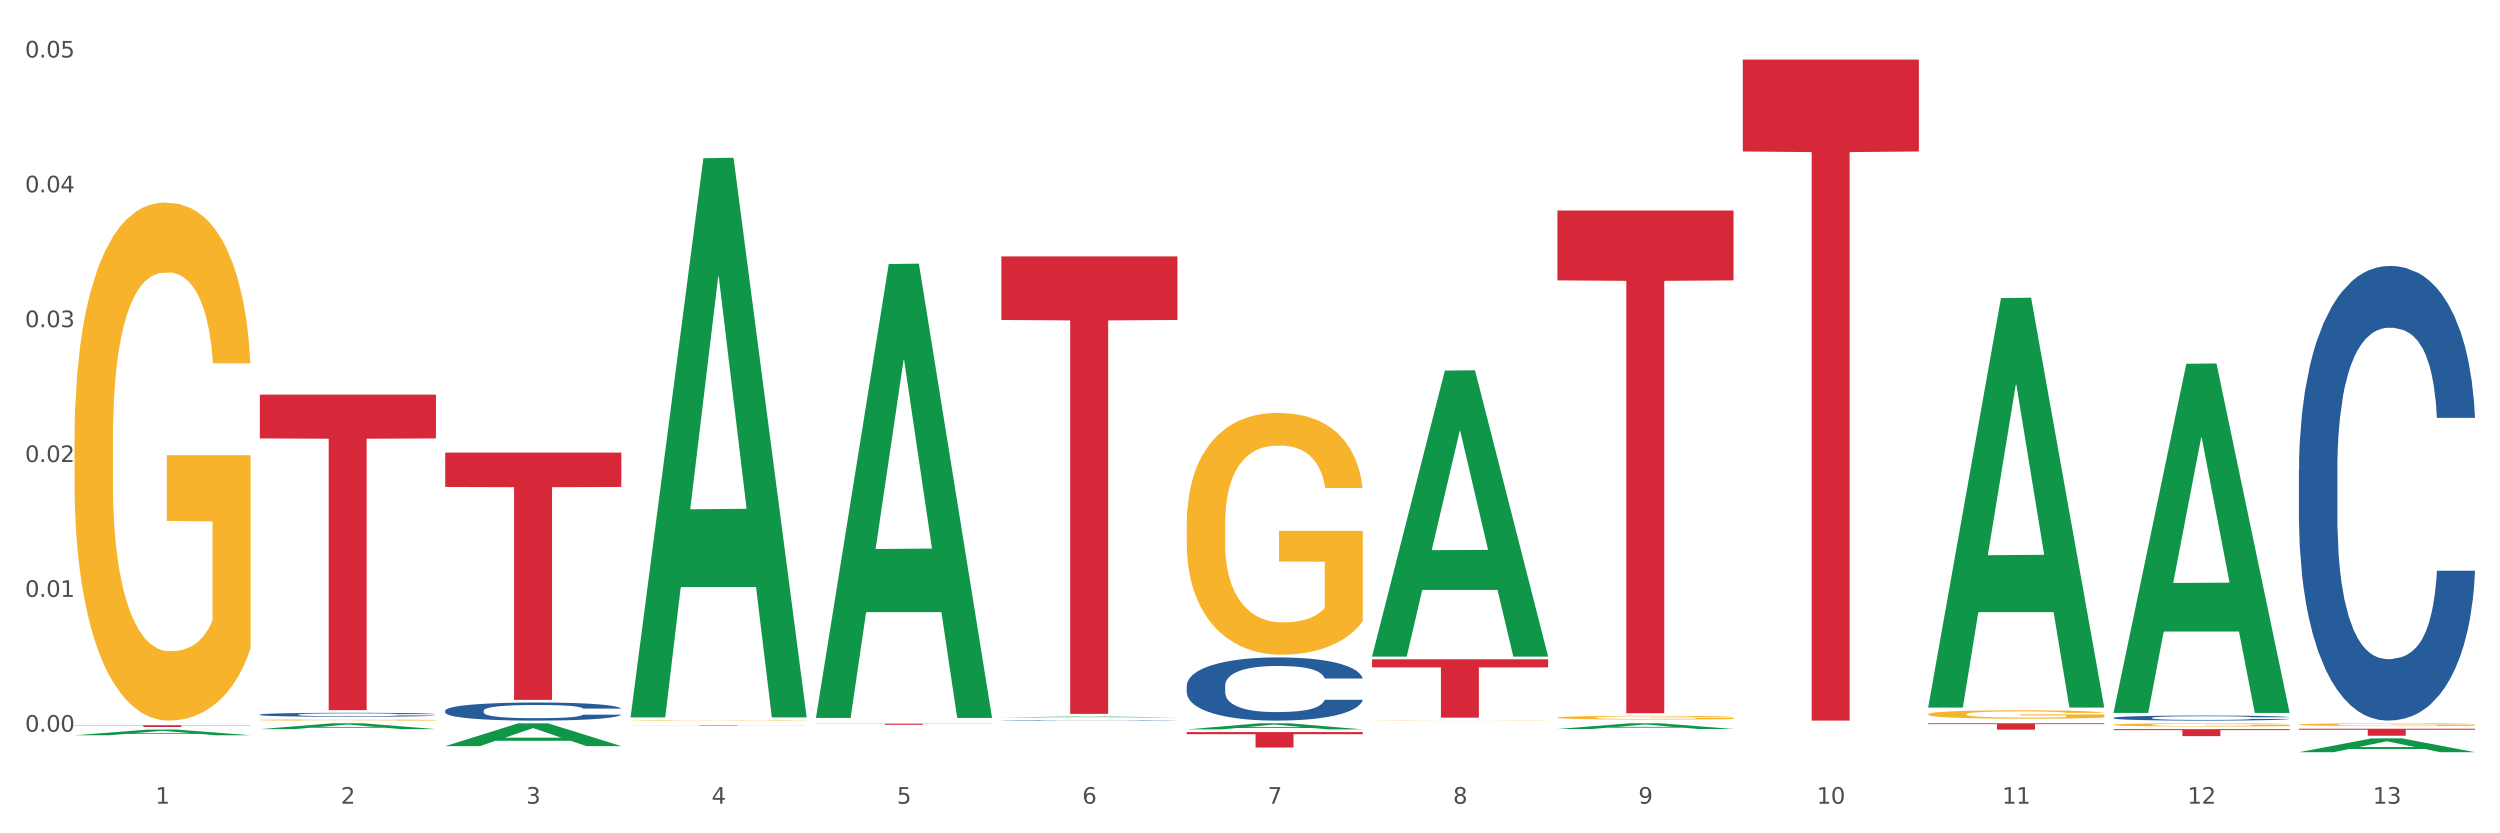
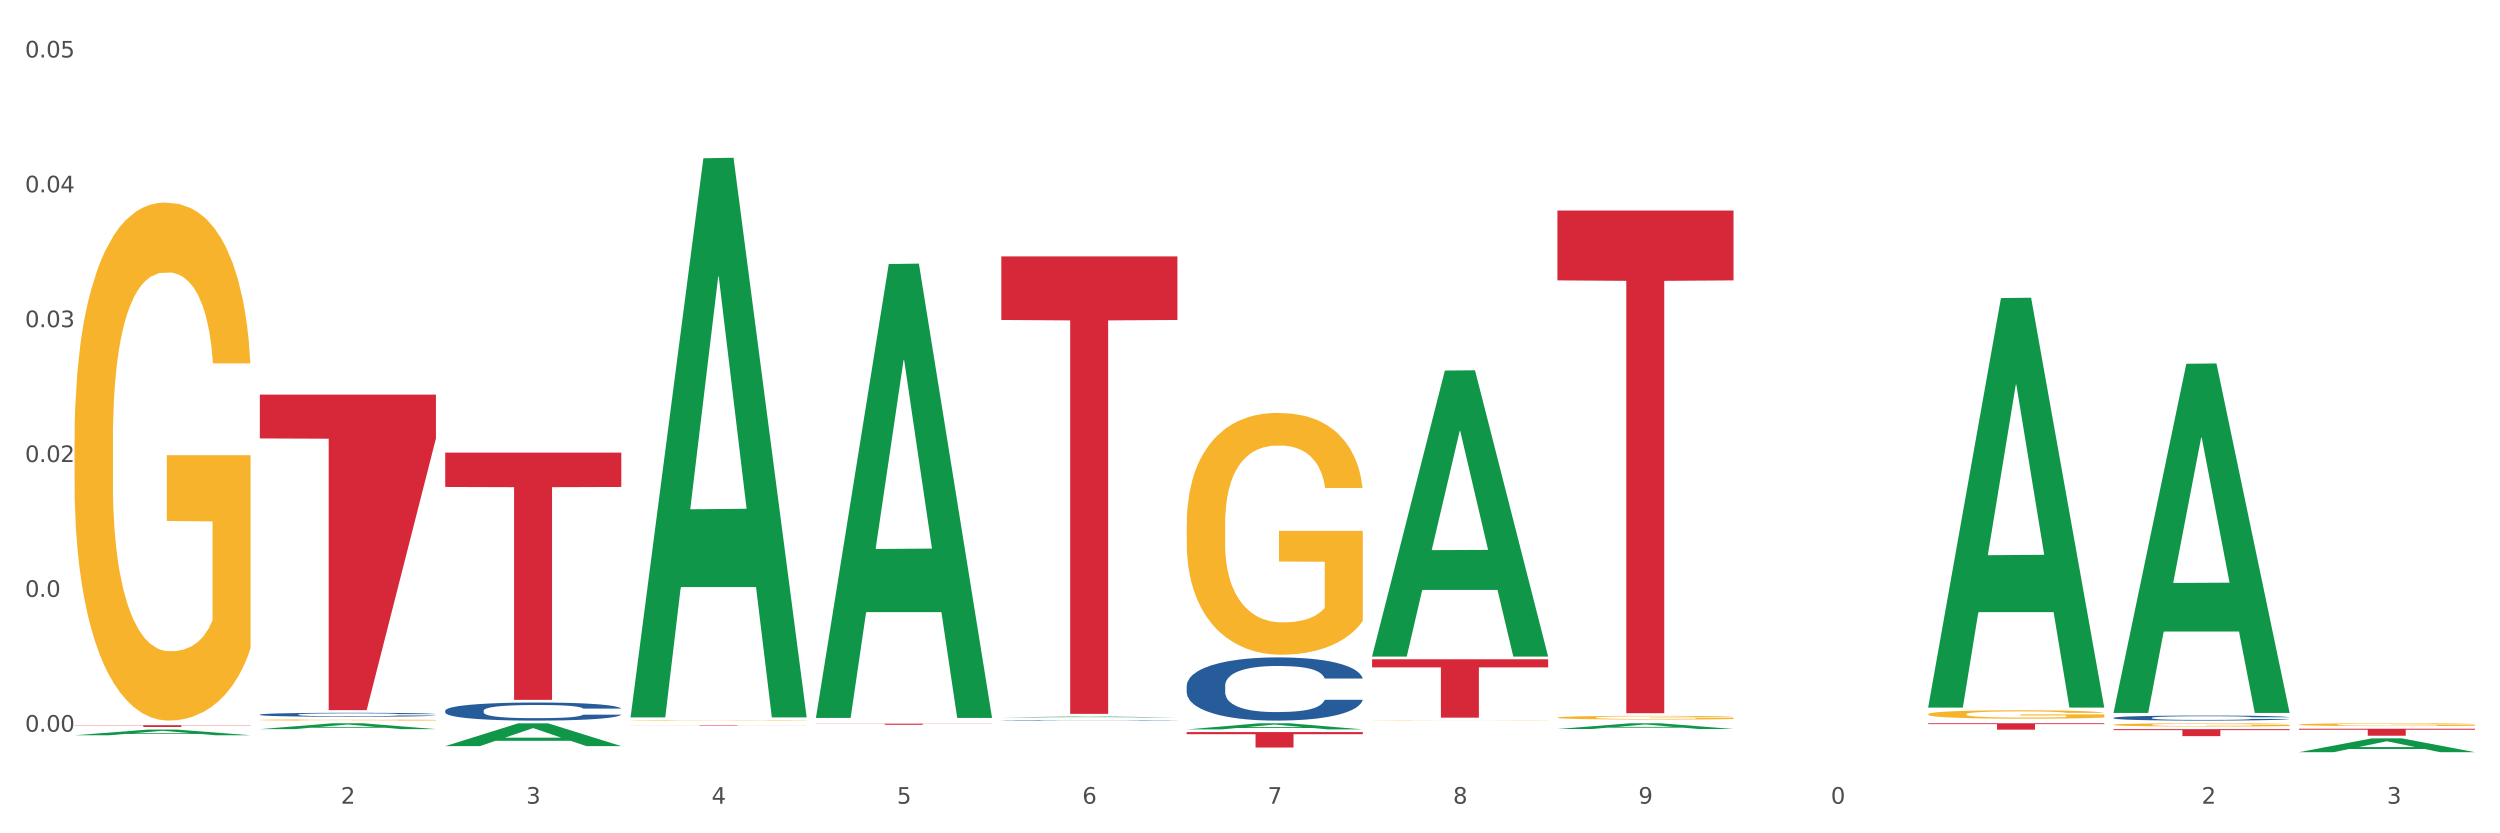
<svg xmlns="http://www.w3.org/2000/svg" xmlns:xlink="http://www.w3.org/1999/xlink" width="1080pt" height="360pt" viewBox="0 0 1080 360" version="1.1">
  <rect x="0" y="0" width="1080" height="360" fill="#333333" stroke="none" />
  <defs>
    <style type="text/css">*{stroke-linejoin: round; stroke-linecap: butt}</style>
  </defs>
  <g id="figure_1">
    <g id="patch_1">
      <path d="M 0 360  L 1080 360  L 1080 0  L 0 0  z " style="fill: #ffffff; stroke: #ffffff; stroke-linejoin: miter" />
    </g>
    <g id="axes_1">
      <g id="matplotlib.axis_1">
        <g id="xtick_1">
          <g id="text_1">
            <g style="fill: #4d4d4d" transform="translate(67.159 347.204) scale(0.096 -0.096)">
              <defs>
-                 <path id="DejaVuSans-31" d="M 794 531  L 1825 531  L 1825 4091  L 703 3866  L 703 4441  L 1819 4666  L 2450 4666  L 2450 531  L 3481 531  L 3481 0  L 794 0  L 794 531  z " transform="scale(0.016)" />
-               </defs>
+                 </defs>
              <use xlink:href="#DejaVuSans-31" />
            </g>
          </g>
        </g>
        <g id="xtick_2">
          <g id="text_2">
            <g style="fill: #4d4d4d" transform="translate(147.238 347.204) scale(0.096 -0.096)">
              <defs>
                <path id="DejaVuSans-32" d="M 1228 531  L 3431 531  L 3431 0  L 469 0  L 469 531  Q 828 903 1448 1529  Q 2069 2156 2228 2338  Q 2531 2678 2651 2914  Q 2772 3150 2772 3378  Q 2772 3750 2511 3984  Q 2250 4219 1831 4219  Q 1534 4219 1204 4116  Q 875 4013 500 3803  L 500 4441  Q 881 4594 1212 4672  Q 1544 4750 1819 4750  Q 2544 4750 2975 4387  Q 3406 4025 3406 3419  Q 3406 3131 3298 2873  Q 3191 2616 2906 2266  Q 2828 2175 2409 1742  Q 1991 1309 1228 531  z " transform="scale(0.016)" />
              </defs>
              <use xlink:href="#DejaVuSans-32" />
            </g>
          </g>
        </g>
        <g id="xtick_3">
          <g id="text_3">
            <g style="fill: #4d4d4d" transform="translate(227.317 347.204) scale(0.096 -0.096)">
              <defs>
                <path id="DejaVuSans-33" d="M 2597 2516  Q 3050 2419 3304 2112  Q 3559 1806 3559 1356  Q 3559 666 3084 287  Q 2609 -91 1734 -91  Q 1441 -91 1130 -33  Q 819 25 488 141  L 488 750  Q 750 597 1062 519  Q 1375 441 1716 441  Q 2309 441 2620 675  Q 2931 909 2931 1356  Q 2931 1769 2642 2001  Q 2353 2234 1838 2234  L 1294 2234  L 1294 2753  L 1863 2753  Q 2328 2753 2575 2939  Q 2822 3125 2822 3475  Q 2822 3834 2567 4026  Q 2313 4219 1838 4219  Q 1578 4219 1281 4162  Q 984 4106 628 3988  L 628 4550  Q 988 4650 1302 4700  Q 1616 4750 1894 4750  Q 2613 4750 3031 4423  Q 3450 4097 3450 3541  Q 3450 3153 3228 2886  Q 3006 2619 2597 2516  z " transform="scale(0.016)" />
              </defs>
              <use xlink:href="#DejaVuSans-33" />
            </g>
          </g>
        </g>
        <g id="xtick_4">
          <g id="text_4">
            <g style="fill: #4d4d4d" transform="translate(307.396 347.204) scale(0.096 -0.096)">
              <defs>
                <path id="DejaVuSans-34" d="M 2419 4116  L 825 1625  L 2419 1625  L 2419 4116  z M 2253 4666  L 3047 4666  L 3047 1625  L 3713 1625  L 3713 1100  L 3047 1100  L 3047 0  L 2419 0  L 2419 1100  L 313 1100  L 313 1709  L 2253 4666  z " transform="scale(0.016)" />
              </defs>
              <use xlink:href="#DejaVuSans-34" />
            </g>
          </g>
        </g>
        <g id="xtick_5">
          <g id="text_5">
            <g style="fill: #4d4d4d" transform="translate(387.475 347.204) scale(0.096 -0.096)">
              <defs>
                <path id="DejaVuSans-35" d="M 691 4666  L 3169 4666  L 3169 4134  L 1269 4134  L 1269 2991  Q 1406 3038 1543 3061  Q 1681 3084 1819 3084  Q 2600 3084 3056 2656  Q 3513 2228 3513 1497  Q 3513 744 3044 326  Q 2575 -91 1722 -91  Q 1428 -91 1123 -41  Q 819 9 494 109  L 494 744  Q 775 591 1075 516  Q 1375 441 1709 441  Q 2250 441 2565 725  Q 2881 1009 2881 1497  Q 2881 1984 2565 2268  Q 2250 2553 1709 2553  Q 1456 2553 1204 2497  Q 953 2441 691 2322  L 691 4666  z " transform="scale(0.016)" />
              </defs>
              <use xlink:href="#DejaVuSans-35" />
            </g>
          </g>
        </g>
        <g id="xtick_6">
          <g id="text_6">
            <g style="fill: #4d4d4d" transform="translate(467.554 347.204) scale(0.096 -0.096)">
              <defs>
                <path id="DejaVuSans-36" d="M 2113 2584  Q 1688 2584 1439 2293  Q 1191 2003 1191 1497  Q 1191 994 1439 701  Q 1688 409 2113 409  Q 2538 409 2786 701  Q 3034 994 3034 1497  Q 3034 2003 2786 2293  Q 2538 2584 2113 2584  z M 3366 4563  L 3366 3988  Q 3128 4100 2886 4159  Q 2644 4219 2406 4219  Q 1781 4219 1451 3797  Q 1122 3375 1075 2522  Q 1259 2794 1537 2939  Q 1816 3084 2150 3084  Q 2853 3084 3261 2657  Q 3669 2231 3669 1497  Q 3669 778 3244 343  Q 2819 -91 2113 -91  Q 1303 -91 875 529  Q 447 1150 447 2328  Q 447 3434 972 4092  Q 1497 4750 2381 4750  Q 2619 4750 2861 4703  Q 3103 4656 3366 4563  z " transform="scale(0.016)" />
              </defs>
              <use xlink:href="#DejaVuSans-36" />
            </g>
          </g>
        </g>
        <g id="xtick_7">
          <g id="text_7">
            <g style="fill: #4d4d4d" transform="translate(547.634 347.204) scale(0.096 -0.096)">
              <defs>
                <path id="DejaVuSans-37" d="M 525 4666  L 3525 4666  L 3525 4397  L 1831 0  L 1172 0  L 2766 4134  L 525 4134  L 525 4666  z " transform="scale(0.016)" />
              </defs>
              <use xlink:href="#DejaVuSans-37" />
            </g>
          </g>
        </g>
        <g id="xtick_8">
          <g id="text_8">
            <g style="fill: #4d4d4d" transform="translate(627.713 347.204) scale(0.096 -0.096)">
              <defs>
                <path id="DejaVuSans-38" d="M 2034 2216  Q 1584 2216 1326 1975  Q 1069 1734 1069 1313  Q 1069 891 1326 650  Q 1584 409 2034 409  Q 2484 409 2743 651  Q 3003 894 3003 1313  Q 3003 1734 2745 1975  Q 2488 2216 2034 2216  z M 1403 2484  Q 997 2584 770 2862  Q 544 3141 544 3541  Q 544 4100 942 4425  Q 1341 4750 2034 4750  Q 2731 4750 3128 4425  Q 3525 4100 3525 3541  Q 3525 3141 3298 2862  Q 3072 2584 2669 2484  Q 3125 2378 3379 2068  Q 3634 1759 3634 1313  Q 3634 634 3220 271  Q 2806 -91 2034 -91  Q 1263 -91 848 271  Q 434 634 434 1313  Q 434 1759 690 2068  Q 947 2378 1403 2484  z M 1172 3481  Q 1172 3119 1398 2916  Q 1625 2713 2034 2713  Q 2441 2713 2670 2916  Q 2900 3119 2900 3481  Q 2900 3844 2670 4047  Q 2441 4250 2034 4250  Q 1625 4250 1398 4047  Q 1172 3844 1172 3481  z " transform="scale(0.016)" />
              </defs>
              <use xlink:href="#DejaVuSans-38" />
            </g>
          </g>
        </g>
        <g id="xtick_9">
          <g id="text_9">
            <g style="fill: #4d4d4d" transform="translate(707.792 347.204) scale(0.096 -0.096)">
              <defs>
                <path id="DejaVuSans-39" d="M 703 97  L 703 672  Q 941 559 1184 500  Q 1428 441 1663 441  Q 2288 441 2617 861  Q 2947 1281 2994 2138  Q 2813 1869 2534 1725  Q 2256 1581 1919 1581  Q 1219 1581 811 2004  Q 403 2428 403 3163  Q 403 3881 828 4315  Q 1253 4750 1959 4750  Q 2769 4750 3195 4129  Q 3622 3509 3622 2328  Q 3622 1225 3098 567  Q 2575 -91 1691 -91  Q 1453 -91 1209 -44  Q 966 3 703 97  z M 1959 2075  Q 2384 2075 2632 2365  Q 2881 2656 2881 3163  Q 2881 3666 2632 3958  Q 2384 4250 1959 4250  Q 1534 4250 1286 3958  Q 1038 3666 1038 3163  Q 1038 2656 1286 2365  Q 1534 2075 1959 2075  z " transform="scale(0.016)" />
              </defs>
              <use xlink:href="#DejaVuSans-39" />
            </g>
          </g>
        </g>
        <g id="xtick_10">
          <g id="text_10">
            <g style="fill: #4d4d4d" transform="translate(784.817 347.204) scale(0.096 -0.096)">
              <defs>
                <path id="DejaVuSans-30" d="M 2034 4250  Q 1547 4250 1301 3770  Q 1056 3291 1056 2328  Q 1056 1369 1301 889  Q 1547 409 2034 409  Q 2525 409 2770 889  Q 3016 1369 3016 2328  Q 3016 3291 2770 3770  Q 2525 4250 2034 4250  z M 2034 4750  Q 2819 4750 3233 4129  Q 3647 3509 3647 2328  Q 3647 1150 3233 529  Q 2819 -91 2034 -91  Q 1250 -91 836 529  Q 422 1150 422 2328  Q 422 3509 836 4129  Q 1250 4750 2034 4750  z " transform="scale(0.016)" />
              </defs>
              <use xlink:href="#DejaVuSans-31" />
              <use xlink:href="#DejaVuSans-30" transform="translate(63.623 0)" />
            </g>
          </g>
        </g>
        <g id="xtick_11">
          <g id="text_11">
            <g style="fill: #4d4d4d" transform="translate(864.896 347.204) scale(0.096 -0.096)">
              <use xlink:href="#DejaVuSans-31" />
              <use xlink:href="#DejaVuSans-31" transform="translate(63.623 0)" />
            </g>
          </g>
        </g>
        <g id="xtick_12">
          <g id="text_12">
            <g style="fill: #4d4d4d" transform="translate(944.975 347.204) scale(0.096 -0.096)">
              <use xlink:href="#DejaVuSans-31" />
              <use xlink:href="#DejaVuSans-32" transform="translate(63.623 0)" />
            </g>
          </g>
        </g>
        <g id="xtick_13">
          <g id="text_13">
            <g style="fill: #4d4d4d" transform="translate(1025.054 347.204) scale(0.096 -0.096)">
              <use xlink:href="#DejaVuSans-31" />
              <use xlink:href="#DejaVuSans-33" transform="translate(63.623 0)" />
            </g>
          </g>
        </g>
        <g id="xtick_14" />
        <g id="xtick_15" />
        <g id="xtick_16" />
        <g id="xtick_17" />
        <g id="xtick_18" />
        <g id="xtick_19" />
        <g id="xtick_20" />
        <g id="xtick_21" />
        <g id="xtick_22" />
        <g id="xtick_23" />
        <g id="xtick_24" />
        <g id="xtick_25" />
      </g>
      <g id="matplotlib.axis_2">
        <g id="ytick_1">
          <g id="text_14">
            <g style="fill: #4d4d4d" transform="translate(10.8 316.096) scale(0.096 -0.096)">
              <defs>
                <path id="DejaVuSans-2e" d="M 684 794  L 1344 794  L 1344 0  L 684 0  L 684 794  z " transform="scale(0.016)" />
              </defs>
              <use xlink:href="#DejaVuSans-30" />
              <use xlink:href="#DejaVuSans-2e" transform="translate(63.623 0)" />
              <use xlink:href="#DejaVuSans-30" transform="translate(95.41 0)" />
              <use xlink:href="#DejaVuSans-30" transform="translate(159.033 0)" />
            </g>
          </g>
        </g>
        <g id="ytick_2">
          <g id="text_15">
            <g style="fill: #4d4d4d" transform="translate(10.8 257.845) scale(0.096 -0.096)">
              <use xlink:href="#DejaVuSans-30" />
              <use xlink:href="#DejaVuSans-2e" transform="translate(63.623 0)" />
              <use xlink:href="#DejaVuSans-30" transform="translate(95.41 0)" />
              <use xlink:href="#DejaVuSans-31" transform="translate(159.033 0)" />
            </g>
          </g>
        </g>
        <g id="ytick_3">
          <g id="text_16">
            <g style="fill: #4d4d4d" transform="translate(10.8 199.594) scale(0.096 -0.096)">
              <use xlink:href="#DejaVuSans-30" />
              <use xlink:href="#DejaVuSans-2e" transform="translate(63.623 0)" />
              <use xlink:href="#DejaVuSans-30" transform="translate(95.41 0)" />
              <use xlink:href="#DejaVuSans-32" transform="translate(159.033 0)" />
            </g>
          </g>
        </g>
        <g id="ytick_4">
          <g id="text_17">
            <g style="fill: #4d4d4d" transform="translate(10.8 141.342) scale(0.096 -0.096)">
              <use xlink:href="#DejaVuSans-30" />
              <use xlink:href="#DejaVuSans-2e" transform="translate(63.623 0)" />
              <use xlink:href="#DejaVuSans-30" transform="translate(95.41 0)" />
              <use xlink:href="#DejaVuSans-33" transform="translate(159.033 0)" />
            </g>
          </g>
        </g>
        <g id="ytick_5">
          <g id="text_18">
            <g style="fill: #4d4d4d" transform="translate(10.8 83.091) scale(0.096 -0.096)">
              <use xlink:href="#DejaVuSans-30" />
              <use xlink:href="#DejaVuSans-2e" transform="translate(63.623 0)" />
              <use xlink:href="#DejaVuSans-30" transform="translate(95.41 0)" />
              <use xlink:href="#DejaVuSans-34" transform="translate(159.033 0)" />
            </g>
          </g>
        </g>
        <g id="ytick_6">
          <g id="text_19">
            <g style="fill: #4d4d4d" transform="translate(10.8 24.839) scale(0.096 -0.096)">
              <use xlink:href="#DejaVuSans-30" />
              <use xlink:href="#DejaVuSans-2e" transform="translate(63.623 0)" />
              <use xlink:href="#DejaVuSans-30" transform="translate(95.41 0)" />
              <use xlink:href="#DejaVuSans-35" transform="translate(159.033 0)" />
            </g>
          </g>
        </g>
        <g id="ytick_7" />
        <g id="ytick_8" />
        <g id="ytick_9" />
        <g id="ytick_10" />
        <g id="ytick_11" />
      </g>
      <g id="PolyCollection_1">
        <path d="M 32.175 317.632  L 32.253 317.629  L 63.625 315.202  L 76.644 315.2  L 108.25 317.636  L 93.192 317.636  L 86.369 317.069  L 53.978 317.069  L 53.743 317.078  L 47.155 317.636  L 32.175 317.636  L 32.175 317.632  L 58.056 316.73  L 82.291 316.728  L 70.291 315.719  L 70.134 315.714  L 69.977 315.721  L 57.978 316.728  L 58.056 316.73  L 32.175 317.632  z " clip-path="url(#ped14207fee)" style="fill: #109648" />
        <path d="M 913.046 314.999  L 989.121 314.999  L 989.121 315.416  L 959.196 315.418  L 959.196 317.997  L 942.791 317.997  L 942.791 315.418  L 913.046 315.416  L 913.046 315.002  L 913.046 314.999  z " clip-path="url(#ped14207fee)" style="fill: #d62839" />
        <path d="M 832.967 312.449  L 909.042 312.449  L 909.042 312.832  L 879.116 312.834  L 879.116 315.204  L 862.712 315.204  L 862.712 312.834  L 832.967 312.832  L 832.967 312.452  L 832.967 312.449  z " clip-path="url(#ped14207fee)" style="fill: #d62839" />
-         <path d="M 752.887 25.759  L 828.963 25.759  L 828.963 65.441  L 799.037 65.709  L 799.037 311.302  L 782.632 311.302  L 782.632 65.709  L 752.887 65.441  L 752.887 26.028  L 752.887 25.759  z " clip-path="url(#ped14207fee)" style="fill: #d62839" />
        <path d="M 672.808 90.947  L 748.883 90.947  L 748.883 121.124  L 718.958 121.328  L 718.958 308.1  L 702.553 308.1  L 702.553 121.328  L 672.808 121.124  L 672.808 91.151  L 672.808 90.947  z " clip-path="url(#ped14207fee)" style="fill: #d62839" />
        <path d="M 592.729 284.801  L 668.804 284.801  L 668.804 288.307  L 638.879 288.33  L 638.879 310.028  L 622.474 310.028  L 622.474 288.33  L 592.729 288.307  L 592.729 284.825  L 592.729 284.801  z " clip-path="url(#ped14207fee)" style="fill: #d62839" />
        <path d="M 512.65 316.253  L 588.725 316.253  L 588.725 317.18  L 558.8 317.187  L 558.8 322.928  L 542.395 322.928  L 542.395 317.187  L 512.65 317.18  L 512.65 316.259  L 512.65 316.253  z " clip-path="url(#ped14207fee)" style="fill: #d62839" />
        <path d="M 432.571 110.762  L 508.646 110.762  L 508.646 138.227  L 478.721 138.413  L 478.721 308.399  L 462.316 308.399  L 462.316 138.413  L 432.571 138.227  L 432.571 110.948  L 432.571 110.762  z " clip-path="url(#ped14207fee)" style="fill: #d62839" />
        <path d="M 352.492 312.617  L 428.567 312.617  L 428.567 312.685  L 398.641 312.685  L 398.641 313.104  L 382.237 313.104  L 382.237 312.685  L 352.492 312.685  L 352.492 312.618  L 352.492 312.617  z " clip-path="url(#ped14207fee)" style="fill: #d62839" />
        <path d="M 272.412 313.404  L 348.488 313.404  L 348.488 313.433  L 318.562 313.433  L 318.562 313.61  L 302.157 313.61  L 302.157 313.433  L 272.412 313.433  L 272.412 313.404  L 272.412 313.404  z " clip-path="url(#ped14207fee)" style="fill: #d62839" />
        <path d="M 192.333 195.52  L 268.408 195.52  L 268.408 210.366  L 238.483 210.466  L 238.483 302.346  L 222.078 302.346  L 222.078 210.466  L 192.333 210.366  L 192.333 195.621  L 192.333 195.52  z " clip-path="url(#ped14207fee)" style="fill: #d62839" />
-         <path d="M 112.254 170.458  L 188.329 170.458  L 188.329 189.402  L 158.404 189.53  L 158.404 306.778  L 141.999 306.778  L 141.999 189.53  L 112.254 189.402  L 112.254 170.586  L 112.254 170.458  z " clip-path="url(#ped14207fee)" style="fill: #d62839" />
+         <path d="M 112.254 170.458  L 188.329 170.458  L 188.329 189.402  L 158.404 306.778  L 141.999 306.778  L 141.999 189.53  L 112.254 189.402  L 112.254 170.586  L 112.254 170.458  z " clip-path="url(#ped14207fee)" style="fill: #d62839" />
        <path d="M 32.175 313.295  L 108.25 313.295  L 108.25 313.401  L 78.325 313.401  L 78.325 314.053  L 61.92 314.053  L 61.92 313.401  L 32.175 313.401  L 32.175 313.296  L 32.175 313.295  z " clip-path="url(#ped14207fee)" style="fill: #d62839" />
        <path d="M 993.125 314.822  L 1069.2 314.822  L 1069.2 315.239  L 1039.275 315.242  L 1039.275 317.824  L 1022.87 317.824  L 1022.87 315.242  L 993.125 315.239  L 993.125 314.825  L 993.125 314.822  z " clip-path="url(#ped14207fee)" style="fill: #d62839" />
        <path d="M 993.125 313.015  L 993.215 313.014  L 993.215 312.974  L 993.394 312.939  L 994.292 312.855  L 995.64 312.786  L 996.628 312.749  L 997.616 312.719  L 998.783 312.689  L 1000.22 312.657  L 1002.825 312.611  L 1004.442 312.588  L 1006.418 312.563  L 1010.01 312.527  L 1012.615 312.507  L 1015.31 312.49  L 1019.711 312.47  L 1022.585 312.461  L 1025.639 312.455  L 1029.321 312.45  L 1032.105 312.449  L 1038.213 312.452  L 1043.422 312.462  L 1045.937 312.47  L 1049.171 312.484  L 1050.877 312.493  L 1053.662 312.511  L 1056.536 312.534  L 1058.512 312.554  L 1061.476 312.592  L 1063.721 312.63  L 1065.787 312.677  L 1066.865 312.71  L 1067.673 312.74  L 1068.392 312.775  L 1069.11 312.83  L 1052.943 312.83  L 1052.314 312.79  L 1051.326 312.753  L 1049.889 312.718  L 1048.632 312.695  L 1046.476 312.667  L 1044.5 312.649  L 1042.434 312.636  L 1039.92 312.625  L 1037.944 312.619  L 1035.159 312.615  L 1029.68 312.616  L 1025.998 312.625  L 1023.483 312.636  L 1021.866 312.646  L 1020.429 312.657  L 1018.813 312.673  L 1016.926 312.696  L 1015.579 312.718  L 1014.232 312.745  L 1013.154 312.771  L 1012.166 312.803  L 1011.358 312.836  L 1010.729 312.871  L 1010.19 312.914  L 1009.741 312.984  L 1009.741 313.138  L 1009.921 313.172  L 1010.37 313.218  L 1010.909 313.253  L 1011.807 313.294  L 1012.615 313.322  L 1014.142 313.363  L 1015.849 313.396  L 1017.196 313.417  L 1018.543 313.435  L 1020.878 313.46  L 1023.483 313.48  L 1025.728 313.492  L 1028.782 313.504  L 1030.848 313.508  L 1032.644 313.51  L 1037.045 313.51  L 1040.189 313.507  L 1043.692 313.499  L 1046.386 313.489  L 1048.632 313.477  L 1051.147 313.457  L 1052.763 313.438  L 1052.763 313.204  L 1033.004 313.202  L 1033.004 313.047  L 1069.2 313.047  L 1069.2 313.504  L 1067.673 313.527  L 1065.967 313.548  L 1064.17 313.568  L 1061.476 313.591  L 1058.242 313.613  L 1055.368 313.629  L 1052.314 313.643  L 1048.722 313.655  L 1044.051 313.666  L 1041.177 313.671  L 1037.584 313.674  L 1033.363 313.675  L 1029.68 313.673  L 1026.088 313.667  L 1022.315 313.657  L 1018.633 313.643  L 1015.849 313.628  L 1013.064 313.61  L 1010.1 313.587  L 1007.765 313.564  L 1005.969 313.544  L 1003.993 313.518  L 1001.837 313.485  L 1000.22 313.454  L 998.783 313.423  L 997.256 313.383  L 996.179 313.348  L 995.101 313.304  L 994.472 313.272  L 993.754 313.222  L 993.215 313.151  L 993.125 313.015  z " clip-path="url(#ped14207fee)" style="fill: #f7b32b" />
        <path d="M 832.967 308.521  L 833.056 308.518  L 833.056 308.398  L 833.236 308.296  L 834.134 308.047  L 835.481 307.841  L 836.469 307.731  L 837.457 307.642  L 838.625 307.552  L 840.062 307.459  L 842.667 307.323  L 844.283 307.253  L 846.259 307.18  L 849.852 307.074  L 852.457 307.014  L 855.151 306.964  L 859.552 306.905  L 862.427 306.878  L 865.48 306.858  L 869.163 306.845  L 871.947 306.841  L 878.055 306.851  L 883.264 306.881  L 885.779 306.905  L 889.012 306.944  L 890.719 306.971  L 893.503 307.024  L 896.377 307.094  L 898.353 307.154  L 901.317 307.266  L 903.563 307.379  L 905.629 307.519  L 906.706 307.615  L 907.515 307.705  L 908.233 307.808  L 908.952 307.97  L 892.785 307.97  L 892.156 307.854  L 891.168 307.744  L 889.731 307.638  L 888.474 307.572  L 886.318 307.489  L 884.342 307.436  L 882.276 307.396  L 879.761 307.363  L 877.785 307.346  L 875.001 307.333  L 869.522 307.336  L 865.84 307.363  L 863.325 307.396  L 861.708 307.426  L 860.271 307.459  L 858.654 307.505  L 856.768 307.575  L 855.421 307.638  L 854.074 307.718  L 852.996 307.798  L 852.008 307.891  L 851.199 307.99  L 850.571 308.093  L 850.032 308.219  L 849.583 308.428  L 849.583 308.883  L 849.762 308.986  L 850.211 309.122  L 850.75 309.225  L 851.648 309.348  L 852.457 309.431  L 853.984 309.55  L 855.69 309.65  L 857.038 309.713  L 858.385 309.766  L 860.72 309.839  L 863.325 309.899  L 865.57 309.936  L 868.624 309.969  L 870.69 309.982  L 872.486 309.989  L 876.887 309.989  L 880.031 309.979  L 883.534 309.955  L 886.228 309.926  L 888.474 309.889  L 890.988 309.829  L 892.605 309.773  L 892.605 309.079  L 872.845 309.076  L 872.845 308.614  L 909.042 308.614  L 909.042 309.969  L 907.515 310.038  L 905.808 310.102  L 904.012 310.158  L 901.317 310.228  L 898.084 310.294  L 895.21 310.341  L 892.156 310.38  L 888.563 310.417  L 883.893 310.45  L 881.019 310.463  L 877.426 310.473  L 873.205 310.477  L 869.522 310.47  L 865.929 310.453  L 862.157 310.424  L 858.475 310.38  L 855.69 310.337  L 852.906 310.284  L 849.942 310.214  L 847.607 310.148  L 845.81 310.088  L 843.834 310.012  L 841.679 309.912  L 840.062 309.823  L 838.625 309.73  L 837.098 309.61  L 836.02 309.507  L 834.942 309.378  L 834.314 309.282  L 833.595 309.132  L 833.056 308.923  L 832.967 308.521  z " clip-path="url(#ped14207fee)" style="fill: #f7b32b" />
        <path d="M 672.808 309.982  L 672.898 309.981  L 672.898 309.929  L 673.078 309.883  L 673.976 309.775  L 675.323 309.684  L 676.311 309.636  L 677.299 309.597  L 678.467 309.558  L 679.904 309.517  L 682.508 309.458  L 684.125 309.427  L 686.101 309.395  L 689.694 309.349  L 692.299 309.323  L 694.993 309.301  L 699.394 309.275  L 702.268 309.263  L 705.322 309.254  L 709.005 309.248  L 711.789 309.247  L 717.896 309.251  L 723.106 309.264  L 725.621 309.275  L 728.854 309.292  L 730.561 309.304  L 733.345 309.327  L 736.219 309.357  L 738.195 309.384  L 741.159 309.433  L 743.405 309.482  L 745.47 309.543  L 746.548 309.586  L 747.357 309.625  L 748.075 309.67  L 748.794 309.741  L 732.626 309.741  L 731.998 309.69  L 731.01 309.642  L 729.573 309.596  L 728.315 309.567  L 726.16 309.53  L 724.184 309.507  L 722.118 309.49  L 719.603 309.475  L 717.627 309.468  L 714.843 309.462  L 709.364 309.464  L 705.681 309.475  L 703.166 309.49  L 701.55 309.503  L 700.113 309.517  L 698.496 309.538  L 696.61 309.568  L 695.263 309.596  L 693.915 309.631  L 692.837 309.666  L 691.849 309.706  L 691.041 309.75  L 690.412 309.795  L 689.873 309.85  L 689.424 309.942  L 689.424 310.141  L 689.604 310.186  L 690.053 310.245  L 690.592 310.29  L 691.49 310.344  L 692.299 310.38  L 693.825 310.433  L 695.532 310.476  L 696.879 310.504  L 698.226 310.527  L 700.562 310.559  L 703.166 310.585  L 705.412 310.601  L 708.466 310.616  L 710.531 310.622  L 712.328 310.625  L 716.729 310.625  L 719.872 310.62  L 723.375 310.61  L 726.07 310.597  L 728.315 310.581  L 730.83 310.555  L 732.447 310.53  L 732.447 310.226  L 712.687 310.225  L 712.687 310.023  L 748.883 310.023  L 748.883 310.616  L 747.357 310.646  L 745.65 310.674  L 743.854 310.699  L 741.159 310.729  L 737.926 310.758  L 735.052 310.779  L 731.998 310.796  L 728.405 310.812  L 723.735 310.827  L 720.86 310.832  L 717.268 310.837  L 713.046 310.838  L 709.364 310.835  L 705.771 310.828  L 701.999 310.815  L 698.316 310.796  L 695.532 310.777  L 692.748 310.754  L 689.784 310.723  L 687.448 310.694  L 685.652 310.668  L 683.676 310.635  L 681.52 310.591  L 679.904 310.552  L 678.467 310.511  L 676.94 310.459  L 675.862 310.414  L 674.784 310.357  L 674.155 310.315  L 673.437 310.25  L 672.898 310.158  L 672.808 309.982  z " clip-path="url(#ped14207fee)" style="fill: #f7b32b" />
        <path d="M 592.729 311.234  L 592.819 311.234  L 592.819 311.23  L 592.999 311.226  L 593.897 311.217  L 595.244 311.21  L 596.232 311.206  L 597.22 311.203  L 598.388 311.2  L 599.825 311.197  L 602.429 311.192  L 604.046 311.19  L 606.022 311.187  L 609.615 311.183  L 612.219 311.181  L 614.914 311.179  L 619.315 311.177  L 622.189 311.176  L 625.243 311.176  L 628.925 311.175  L 631.71 311.175  L 637.817 311.176  L 643.027 311.177  L 645.542 311.177  L 648.775 311.179  L 650.482 311.18  L 653.266 311.182  L 656.14 311.184  L 658.116 311.186  L 661.08 311.19  L 663.325 311.194  L 665.391 311.199  L 666.469 311.202  L 667.277 311.205  L 667.996 311.209  L 668.714 311.215  L 652.547 311.215  L 651.919 311.211  L 650.931 311.207  L 649.494 311.203  L 648.236 311.201  L 646.08 311.198  L 644.105 311.196  L 642.039 311.195  L 639.524 311.193  L 637.548 311.193  L 634.764 311.192  L 629.285 311.192  L 625.602 311.193  L 623.087 311.195  L 621.471 311.196  L 620.033 311.197  L 618.417 311.198  L 616.531 311.201  L 615.183 311.203  L 613.836 311.206  L 612.758 311.209  L 611.77 311.212  L 610.962 311.215  L 610.333 311.219  L 609.794 311.223  L 609.345 311.231  L 609.345 311.247  L 609.525 311.25  L 609.974 311.255  L 610.513 311.258  L 611.411 311.263  L 612.219 311.266  L 613.746 311.27  L 615.453 311.273  L 616.8 311.276  L 618.147 311.277  L 620.483 311.28  L 623.087 311.282  L 625.333 311.283  L 628.386 311.284  L 630.452 311.285  L 632.249 311.285  L 636.65 311.285  L 639.793 311.285  L 643.296 311.284  L 645.991 311.283  L 648.236 311.282  L 650.751 311.28  L 652.368 311.278  L 652.368 311.253  L 632.608 311.253  L 632.608 311.237  L 668.804 311.237  L 668.804 311.284  L 667.277 311.287  L 665.571 311.289  L 663.774 311.291  L 661.08 311.293  L 657.847 311.296  L 654.972 311.297  L 651.919 311.299  L 648.326 311.3  L 643.655 311.301  L 640.781 311.302  L 637.189 311.302  L 632.967 311.302  L 629.285 311.302  L 625.692 311.301  L 621.92 311.3  L 618.237 311.299  L 615.453 311.297  L 612.668 311.295  L 609.705 311.293  L 607.369 311.291  L 605.573 311.289  L 603.597 311.286  L 601.441 311.282  L 599.825 311.279  L 598.388 311.276  L 596.861 311.272  L 595.783 311.268  L 594.705 311.264  L 594.076 311.26  L 593.358 311.255  L 592.819 311.248  L 592.729 311.234  z " clip-path="url(#ped14207fee)" style="fill: #f7b32b" />
        <path d="M 512.65 226.655  L 512.74 226.559  L 512.74 223.125  L 512.919 220.167  L 513.818 213.011  L 515.165 207.096  L 516.153 203.948  L 517.141 201.372  L 518.308 198.796  L 519.745 196.124  L 522.35 192.213  L 523.967 190.209  L 525.943 188.11  L 529.536 185.057  L 532.14 183.34  L 534.835 181.909  L 539.236 180.191  L 542.11 179.428  L 545.164 178.856  L 548.846 178.474  L 551.631 178.379  L 557.738 178.665  L 562.948 179.523  L 565.462 180.191  L 568.696 181.336  L 570.402 182.099  L 573.187 183.626  L 576.061 185.63  L 578.037 187.347  L 581.001 190.591  L 583.246 193.835  L 585.312 197.842  L 586.39 200.608  L 587.198 203.184  L 587.917 206.142  L 588.635 210.817  L 572.468 210.817  L 571.839 207.478  L 570.851 204.329  L 569.414 201.276  L 568.157 199.368  L 566.001 196.983  L 564.025 195.456  L 561.96 194.312  L 559.445 193.358  L 557.469 192.88  L 554.684 192.499  L 549.206 192.594  L 545.523 193.358  L 543.008 194.312  L 541.391 195.17  L 539.954 196.124  L 538.338 197.46  L 536.451 199.464  L 535.104 201.276  L 533.757 203.566  L 532.679 205.856  L 531.691 208.527  L 530.883 211.389  L 530.254 214.347  L 529.715 217.973  L 529.266 223.983  L 529.266 237.054  L 529.446 240.012  L 529.895 243.923  L 530.434 246.881  L 531.332 250.411  L 532.14 252.796  L 533.667 256.231  L 535.374 259.093  L 536.721 260.906  L 538.068 262.432  L 540.403 264.531  L 543.008 266.249  L 545.254 267.298  L 548.307 268.252  L 550.373 268.634  L 552.169 268.825  L 556.571 268.825  L 559.714 268.538  L 563.217 267.871  L 565.912 267.012  L 568.157 265.962  L 570.672 264.245  L 572.289 262.623  L 572.289 242.683  L 552.529 242.588  L 552.529 229.326  L 588.725 229.326  L 588.725 268.252  L 587.198 270.256  L 585.492 272.068  L 583.695 273.69  L 581.001 275.694  L 577.767 277.602  L 574.893 278.938  L 571.839 280.083  L 568.247 281.132  L 563.576 282.086  L 560.702 282.468  L 557.109 282.754  L 552.888 282.849  L 549.206 282.659  L 545.613 282.182  L 541.841 281.323  L 538.158 280.083  L 535.374 278.842  L 532.589 277.316  L 529.625 275.312  L 527.29 273.404  L 525.494 271.687  L 523.518 269.492  L 521.362 266.63  L 519.745 264.054  L 518.308 261.383  L 516.781 257.948  L 515.704 254.991  L 514.626 251.27  L 513.997 248.503  L 513.279 244.21  L 512.74 238.199  L 512.65 226.655  z " clip-path="url(#ped14207fee)" style="fill: #f7b32b" />
        <path d="M 272.412 311.166  L 272.502 311.165  L 272.502 311.157  L 272.682 311.15  L 273.58 311.133  L 274.927 311.118  L 275.915 311.111  L 276.903 311.104  L 278.071 311.098  L 279.508 311.092  L 282.113 311.082  L 283.729 311.077  L 285.705 311.072  L 289.298 311.065  L 291.903 311.06  L 294.597 311.057  L 298.998 311.053  L 301.873 311.051  L 304.926 311.05  L 308.609 311.049  L 311.393 311.048  L 317.501 311.049  L 322.71 311.051  L 325.225 311.053  L 328.458 311.056  L 330.165 311.057  L 332.949 311.061  L 335.823 311.066  L 337.799 311.07  L 340.763 311.078  L 343.009 311.086  L 345.075 311.096  L 346.152 311.102  L 346.961 311.109  L 347.679 311.116  L 348.398 311.127  L 332.231 311.127  L 331.602 311.119  L 330.614 311.111  L 329.177 311.104  L 327.919 311.099  L 325.764 311.094  L 323.788 311.09  L 321.722 311.087  L 319.207 311.085  L 317.231 311.084  L 314.447 311.083  L 308.968 311.083  L 305.286 311.085  L 302.771 311.087  L 301.154 311.089  L 299.717 311.092  L 298.1 311.095  L 296.214 311.1  L 294.867 311.104  L 293.52 311.11  L 292.442 311.115  L 291.454 311.122  L 290.645 311.129  L 290.017 311.136  L 289.478 311.145  L 289.029 311.159  L 289.029 311.191  L 289.208 311.198  L 289.657 311.208  L 290.196 311.215  L 291.094 311.223  L 291.903 311.229  L 293.43 311.238  L 295.136 311.244  L 296.483 311.249  L 297.831 311.253  L 300.166 311.258  L 302.771 311.262  L 305.016 311.264  L 308.07 311.267  L 310.136 311.268  L 311.932 311.268  L 316.333 311.268  L 319.477 311.267  L 322.98 311.266  L 325.674 311.264  L 327.919 311.261  L 330.434 311.257  L 332.051 311.253  L 332.051 311.205  L 312.291 311.204  L 312.291 311.172  L 348.488 311.172  L 348.488 311.267  L 346.961 311.272  L 345.254 311.276  L 343.458 311.28  L 340.763 311.285  L 337.53 311.289  L 334.656 311.293  L 331.602 311.295  L 328.009 311.298  L 323.339 311.3  L 320.465 311.301  L 316.872 311.302  L 312.651 311.302  L 308.968 311.302  L 305.375 311.301  L 301.603 311.298  L 297.921 311.295  L 295.136 311.292  L 292.352 311.289  L 289.388 311.284  L 287.053 311.279  L 285.256 311.275  L 283.28 311.27  L 281.125 311.263  L 279.508 311.257  L 278.071 311.25  L 276.544 311.242  L 275.466 311.235  L 274.388 311.225  L 273.76 311.219  L 273.041 311.208  L 272.502 311.194  L 272.412 311.166  z " clip-path="url(#ped14207fee)" style="fill: #f7b32b" />
        <path d="M 112.254 311.027  L 112.344 311.027  L 112.344 311.01  L 112.524 310.995  L 113.422 310.96  L 114.769 310.931  L 115.757 310.916  L 116.745 310.903  L 117.913 310.891  L 119.35 310.878  L 121.954 310.858  L 123.571 310.849  L 125.547 310.838  L 129.14 310.823  L 131.744 310.815  L 134.439 310.808  L 138.84 310.8  L 141.714 310.796  L 144.768 310.793  L 148.45 310.791  L 151.235 310.791  L 157.342 310.792  L 162.552 310.796  L 165.067 310.8  L 168.3 310.805  L 170.007 310.809  L 172.791 310.816  L 175.665 310.826  L 177.641 310.835  L 180.605 310.851  L 182.85 310.866  L 184.916 310.886  L 185.994 310.9  L 186.802 310.912  L 187.521 310.927  L 188.24 310.95  L 172.072 310.95  L 171.444 310.933  L 170.456 310.918  L 169.019 310.903  L 167.761 310.894  L 165.606 310.882  L 163.63 310.874  L 161.564 310.869  L 159.049 310.864  L 157.073 310.862  L 154.289 310.86  L 148.81 310.86  L 145.127 310.864  L 142.612 310.869  L 140.996 310.873  L 139.559 310.878  L 137.942 310.884  L 136.056 310.894  L 134.708 310.903  L 133.361 310.914  L 132.283 310.925  L 131.295 310.938  L 130.487 310.952  L 129.858 310.967  L 129.319 310.985  L 128.87 311.014  L 128.87 311.078  L 129.05 311.092  L 129.499 311.112  L 130.038 311.126  L 130.936 311.143  L 131.744 311.155  L 133.271 311.172  L 134.978 311.186  L 136.325 311.195  L 137.672 311.202  L 140.008 311.213  L 142.612 311.221  L 144.858 311.226  L 147.912 311.231  L 149.977 311.233  L 151.774 311.234  L 156.175 311.234  L 159.318 311.232  L 162.821 311.229  L 165.516 311.225  L 167.761 311.22  L 170.276 311.211  L 171.893 311.203  L 171.893 311.106  L 152.133 311.105  L 152.133 311.04  L 188.329 311.04  L 188.329 311.231  L 186.802 311.241  L 185.096 311.249  L 183.3 311.257  L 180.605 311.267  L 177.372 311.276  L 174.497 311.283  L 171.444 311.289  L 167.851 311.294  L 163.181 311.298  L 160.306 311.3  L 156.714 311.302  L 152.492 311.302  L 148.81 311.301  L 145.217 311.299  L 141.445 311.295  L 137.762 311.289  L 134.978 311.283  L 132.194 311.275  L 129.23 311.265  L 126.894 311.256  L 125.098 311.248  L 123.122 311.237  L 120.966 311.223  L 119.35 311.21  L 117.913 311.197  L 116.386 311.18  L 115.308 311.166  L 114.23 311.148  L 113.601 311.134  L 112.883 311.113  L 112.344 311.084  L 112.254 311.027  z " clip-path="url(#ped14207fee)" style="fill: #f7b32b" />
        <path d="M 32.175 190.91  L 32.265 190.706  L 32.265 183.347  L 32.444 177.011  L 33.343 161.681  L 34.69 149.008  L 35.678 142.263  L 36.666 136.744  L 37.833 131.225  L 39.271 125.502  L 41.875 117.122  L 43.492 112.829  L 45.468 108.332  L 49.061 101.792  L 51.665 98.112  L 54.36 95.046  L 58.761 91.367  L 61.635 89.732  L 64.689 88.505  L 68.371 87.688  L 71.156 87.483  L 77.263 88.097  L 82.473 89.936  L 84.988 91.367  L 88.221 93.82  L 89.927 95.455  L 92.712 98.726  L 95.586 103.018  L 97.562 106.697  L 100.526 113.647  L 102.771 120.596  L 104.837 129.181  L 105.915 135.109  L 106.723 140.628  L 107.442 146.964  L 108.16 156.98  L 91.993 156.98  L 91.365 149.826  L 90.377 143.08  L 88.939 136.54  L 87.682 132.452  L 85.526 127.342  L 83.55 124.071  L 81.485 121.618  L 78.97 119.574  L 76.994 118.552  L 74.209 117.735  L 68.731 117.939  L 65.048 119.574  L 62.533 121.618  L 60.917 123.458  L 59.479 125.502  L 57.863 128.364  L 55.977 132.656  L 54.629 136.54  L 53.282 141.445  L 52.204 146.351  L 51.216 152.074  L 50.408 158.206  L 49.779 164.543  L 49.24 172.31  L 48.791 185.187  L 48.791 213.19  L 48.971 219.526  L 49.42 227.907  L 49.959 234.243  L 50.857 241.806  L 51.665 246.916  L 53.192 254.274  L 54.899 260.406  L 56.246 264.29  L 57.593 267.56  L 59.929 272.057  L 62.533 275.736  L 64.779 277.985  L 67.832 280.029  L 69.898 280.846  L 71.695 281.255  L 76.096 281.255  L 79.239 280.642  L 82.742 279.211  L 85.437 277.372  L 87.682 275.123  L 90.197 271.444  L 91.814 267.969  L 91.814 225.25  L 72.054 225.045  L 72.054 196.633  L 108.25 196.633  L 108.25 280.029  L 106.723 284.321  L 105.017 288.205  L 103.22 291.68  L 100.526 295.972  L 97.292 300.06  L 94.418 302.922  L 91.365 305.375  L 87.772 307.623  L 83.101 309.667  L 80.227 310.485  L 76.635 311.098  L 72.413 311.302  L 68.731 310.893  L 65.138 309.871  L 61.366 308.032  L 57.683 305.375  L 54.899 302.717  L 52.114 299.447  L 49.15 295.155  L 46.815 291.067  L 45.019 287.387  L 43.043 282.686  L 40.887 276.554  L 39.271 271.035  L 37.833 265.312  L 36.307 257.954  L 35.229 251.617  L 34.151 243.646  L 33.522 237.718  L 32.804 228.52  L 32.265 215.643  L 32.175 190.91  z " clip-path="url(#ped14207fee)" style="fill: #f7b32b" />
-         <path d="M 993.125 203.134  L 993.215 202.955  L 993.215 197.932  L 993.485 191.115  L 994.474 178.558  L 995.733 169.051  L 997.891 157.929  L 999.06 153.265  L 1000.588 148.063  L 1003.736 139.632  L 1007.333 132.457  L 1009.851 128.51  L 1011.739 125.999  L 1015.965 121.514  L 1018.393 119.541  L 1020.911 117.927  L 1023.069 116.85  L 1026.666 115.595  L 1029.544 115.057  L 1032.871 114.877  L 1035.659 115.057  L 1039.345 115.774  L 1044.741 117.927  L 1046.809 119.182  L 1049.597 121.335  L 1052.474 124.205  L 1054.812 127.075  L 1057.51 131.201  L 1060.298 136.583  L 1062.995 143.399  L 1064.884 149.678  L 1066.412 156.315  L 1067.761 164.387  L 1068.75 173.177  L 1069.2 180.532  L 1052.744 180.532  L 1052.294 173.894  L 1051.395 166.719  L 1050.496 161.876  L 1049.507 157.929  L 1047.978 153.445  L 1046.629 150.575  L 1044.381 147.166  L 1042.313 145.014  L 1040.604 143.758  L 1038.536 142.682  L 1034.13 141.605  L 1030.983 141.605  L 1029.004 141.964  L 1026.576 142.861  L 1024.508 144.117  L 1022.08 146.269  L 1020.192 148.601  L 1018.303 151.651  L 1017.224 153.803  L 1015.606 157.75  L 1014.527 160.979  L 1013.088 166.54  L 1012.278 170.486  L 1010.84 180.711  L 1010.21 188.245  L 1009.94 193.447  L 1009.761 199.187  L 1009.761 227.171  L 1010.3 239.728  L 1010.75 245.11  L 1011.469 251.209  L 1012.818 259.102  L 1014.796 266.815  L 1016.865 272.376  L 1018.573 275.784  L 1020.192 278.296  L 1021.81 280.269  L 1023.789 282.063  L 1025.407 283.139  L 1027.835 284.215  L 1030.713 284.753  L 1032.961 284.753  L 1037.547 283.857  L 1039.615 282.96  L 1041.594 281.704  L 1043.752 279.731  L 1045.46 277.578  L 1046.449 275.964  L 1048.068 272.555  L 1049.327 268.968  L 1050.406 264.842  L 1051.125 261.254  L 1051.935 255.873  L 1052.564 249.774  L 1052.744 246.545  L 1069.2 246.545  L 1068.84 253.003  L 1068.211 259.281  L 1066.952 267.712  L 1065.963 272.555  L 1064.434 278.475  L 1062.815 283.498  L 1060.567 289.059  L 1058.499 293.184  L 1056.341 296.772  L 1054.003 300.001  L 1049.777 304.486  L 1048.248 305.741  L 1045.011 307.894  L 1042.493 309.15  L 1038.806 310.405  L 1035.029 311.123  L 1031.072 311.302  L 1027.565 310.943  L 1023.699 309.867  L 1021.271 308.791  L 1018.573 307.176  L 1015.426 304.665  L 1012.458 301.615  L 1009.671 298.028  L 1007.063 293.902  L 1004.635 289.238  L 1001.488 281.525  L 999.15 273.99  L 997.441 266.994  L 996.272 261.075  L 995.103 253.541  L 994.474 248.339  L 993.485 235.782  L 993.125 224.122  L 993.125 203.134  z " clip-path="url(#ped14207fee)" style="fill: #255c99" />
        <path d="M 913.046 310.103  L 913.136 310.101  L 913.136 310.045  L 913.405 309.97  L 914.395 309.83  L 915.653 309.725  L 917.812 309.602  L 918.981 309.55  L 920.509 309.492  L 923.657 309.399  L 927.254 309.319  L 929.771 309.276  L 931.66 309.248  L 935.886 309.198  L 938.314 309.176  L 940.832 309.158  L 942.99 309.146  L 946.587 309.132  L 949.465 309.126  L 952.792 309.124  L 955.579 309.126  L 959.266 309.134  L 964.662 309.158  L 966.73 309.172  L 969.518 309.196  L 972.395 309.228  L 974.733 309.26  L 977.431 309.305  L 980.218 309.365  L 982.916 309.441  L 984.805 309.51  L 986.333 309.584  L 987.682 309.673  L 988.671 309.771  L 989.121 309.852  L 972.665 309.852  L 972.215 309.779  L 971.316 309.699  L 970.417 309.645  L 969.428 309.602  L 967.899 309.552  L 966.55 309.52  L 964.302 309.482  L 962.234 309.459  L 960.525 309.445  L 958.457 309.433  L 954.051 309.421  L 950.903 309.421  L 948.925 309.425  L 946.497 309.435  L 944.429 309.449  L 942.001 309.472  L 940.113 309.498  L 938.224 309.532  L 937.145 309.556  L 935.527 309.6  L 934.447 309.636  L 933.009 309.697  L 932.199 309.741  L 930.761 309.854  L 930.131 309.938  L 929.861 309.996  L 929.681 310.059  L 929.681 310.369  L 930.221 310.509  L 930.671 310.568  L 931.39 310.636  L 932.739 310.723  L 934.717 310.809  L 936.785 310.871  L 938.494 310.908  L 940.113 310.936  L 941.731 310.958  L 943.71 310.978  L 945.328 310.99  L 947.756 311.002  L 950.634 311.008  L 952.882 311.008  L 957.468 310.998  L 959.536 310.988  L 961.514 310.974  L 963.673 310.952  L 965.381 310.928  L 966.37 310.91  L 967.989 310.873  L 969.248 310.833  L 970.327 310.787  L 971.046 310.747  L 971.856 310.688  L 972.485 310.62  L 972.665 310.584  L 989.121 310.584  L 988.761 310.656  L 988.132 310.725  L 986.873 310.819  L 985.884 310.873  L 984.355 310.938  L 982.736 310.994  L 980.488 311.056  L 978.42 311.101  L 976.262 311.141  L 973.924 311.177  L 969.697 311.227  L 968.169 311.241  L 964.931 311.264  L 962.414 311.278  L 958.727 311.292  L 954.95 311.3  L 950.993 311.302  L 947.486 311.298  L 943.62 311.286  L 941.192 311.274  L 938.494 311.256  L 935.347 311.229  L 932.379 311.195  L 929.592 311.155  L 926.984 311.109  L 924.556 311.058  L 921.409 310.972  L 919.071 310.889  L 917.362 310.811  L 916.193 310.745  L 915.024 310.662  L 914.395 310.604  L 913.405 310.465  L 913.046 310.336  L 913.046 310.103  z " clip-path="url(#ped14207fee)" style="fill: #255c99" />
        <path d="M 512.65 296.265  L 512.74 296.24  L 512.74 295.542  L 513.01 294.594  L 513.999 292.849  L 515.258 291.527  L 517.416 289.981  L 518.585 289.333  L 520.114 288.61  L 523.261 287.438  L 526.858 286.44  L 529.376 285.891  L 531.264 285.542  L 535.49 284.919  L 537.918 284.645  L 540.436 284.42  L 542.594 284.271  L 546.191 284.096  L 549.069 284.021  L 552.396 283.996  L 555.184 284.021  L 558.871 284.121  L 564.266 284.42  L 566.334 284.595  L 569.122 284.894  L 571.999 285.293  L 574.337 285.692  L 577.035 286.265  L 579.823 287.014  L 582.52 287.961  L 584.409 288.834  L 585.937 289.757  L 587.286 290.879  L 588.275 292.101  L 588.725 293.123  L 572.269 293.123  L 571.819 292.2  L 570.92 291.203  L 570.021 290.53  L 569.032 289.981  L 567.503 289.358  L 566.154 288.959  L 563.906 288.485  L 561.838 288.186  L 560.129 288.011  L 558.061 287.861  L 553.655 287.712  L 550.508 287.712  L 548.529 287.762  L 546.101 287.886  L 544.033 288.061  L 541.605 288.36  L 539.717 288.684  L 537.828 289.108  L 536.749 289.408  L 535.131 289.956  L 534.052 290.405  L 532.613 291.178  L 531.804 291.727  L 530.365 293.148  L 529.735 294.195  L 529.466 294.919  L 529.286 295.717  L 529.286 299.607  L 529.825 301.352  L 530.275 302.1  L 530.994 302.948  L 532.343 304.046  L 534.321 305.118  L 536.39 305.891  L 538.098 306.365  L 539.717 306.714  L 541.335 306.988  L 543.314 307.237  L 544.932 307.387  L 547.36 307.537  L 550.238 307.612  L 552.486 307.612  L 557.072 307.487  L 559.14 307.362  L 561.119 307.188  L 563.277 306.913  L 564.985 306.614  L 565.974 306.39  L 567.593 305.916  L 568.852 305.417  L 569.931 304.844  L 570.65 304.345  L 571.46 303.597  L 572.089 302.749  L 572.269 302.3  L 588.725 302.3  L 588.365 303.198  L 587.736 304.07  L 586.477 305.243  L 585.488 305.916  L 583.959 306.739  L 582.341 307.437  L 580.092 308.21  L 578.024 308.784  L 575.866 309.282  L 573.528 309.731  L 569.302 310.355  L 567.773 310.529  L 564.536 310.828  L 562.018 311.003  L 558.331 311.178  L 554.554 311.277  L 550.598 311.302  L 547.091 311.252  L 543.224 311.103  L 540.796 310.953  L 538.098 310.729  L 534.951 310.38  L 531.983 309.956  L 529.196 309.457  L 526.588 308.883  L 524.16 308.235  L 521.013 307.163  L 518.675 306.115  L 516.966 305.143  L 515.797 304.32  L 514.628 303.272  L 513.999 302.549  L 513.01 300.804  L 512.65 299.183  L 512.65 296.265  z " clip-path="url(#ped14207fee)" style="fill: #255c99" />
        <path d="M 432.571 311.17  L 432.661 311.169  L 432.661 311.163  L 432.93 311.155  L 433.92 311.139  L 435.179 311.128  L 437.337 311.114  L 438.506 311.108  L 440.034 311.102  L 443.182 311.092  L 446.779 311.083  L 449.297 311.078  L 451.185 311.075  L 455.411 311.069  L 457.839 311.067  L 460.357 311.065  L 462.515 311.064  L 466.112 311.062  L 468.99 311.061  L 472.317 311.061  L 475.105 311.061  L 478.791 311.062  L 484.187 311.065  L 486.255 311.067  L 489.043 311.069  L 491.92 311.073  L 494.258 311.076  L 496.956 311.081  L 499.744 311.088  L 502.441 311.096  L 504.33 311.104  L 505.858 311.112  L 507.207 311.122  L 508.196 311.133  L 508.646 311.142  L 492.19 311.142  L 491.74 311.134  L 490.841 311.125  L 489.942 311.119  L 488.953 311.114  L 487.424 311.109  L 486.075 311.105  L 483.827 311.101  L 481.759 311.098  L 480.05 311.097  L 477.982 311.095  L 473.576 311.094  L 470.429 311.094  L 468.45 311.094  L 466.022 311.096  L 463.954 311.097  L 461.526 311.1  L 459.638 311.103  L 457.749 311.106  L 456.67 311.109  L 455.052 311.114  L 453.973 311.118  L 452.534 311.125  L 451.724 311.129  L 450.286 311.142  L 449.656 311.151  L 449.386 311.158  L 449.207 311.165  L 449.207 311.199  L 449.746 311.214  L 450.196 311.221  L 450.915 311.228  L 452.264 311.238  L 454.242 311.248  L 456.311 311.254  L 458.019 311.259  L 459.638 311.262  L 461.256 311.264  L 463.235 311.266  L 464.853 311.268  L 467.281 311.269  L 470.159 311.27  L 472.407 311.27  L 476.993 311.269  L 479.061 311.267  L 481.039 311.266  L 483.198 311.263  L 484.906 311.261  L 485.895 311.259  L 487.514 311.255  L 488.773 311.25  L 489.852 311.245  L 490.571 311.241  L 491.381 311.234  L 492.01 311.227  L 492.19 311.223  L 508.646 311.223  L 508.286 311.231  L 507.657 311.238  L 506.398 311.249  L 505.409 311.255  L 503.88 311.262  L 502.261 311.268  L 500.013 311.275  L 497.945 311.28  L 495.787 311.284  L 493.449 311.288  L 489.222 311.294  L 487.694 311.295  L 484.457 311.298  L 481.939 311.3  L 478.252 311.301  L 474.475 311.302  L 470.518 311.302  L 467.011 311.302  L 463.145 311.3  L 460.717 311.299  L 458.019 311.297  L 454.872 311.294  L 451.904 311.29  L 449.117 311.286  L 446.509 311.281  L 444.081 311.275  L 440.934 311.266  L 438.596 311.256  L 436.887 311.248  L 435.718 311.241  L 434.549 311.231  L 433.92 311.225  L 432.93 311.21  L 432.571 311.195  L 432.571 311.17  z " clip-path="url(#ped14207fee)" style="fill: #255c99" />
        <path d="M 352.492 311.296  L 352.582 311.296  L 352.582 311.296  L 352.851 311.296  L 353.84 311.295  L 355.099 311.295  L 357.258 311.294  L 358.427 311.294  L 359.955 311.293  L 363.103 311.293  L 366.699 311.293  L 369.217 311.292  L 371.106 311.292  L 375.332 311.292  L 377.76 311.292  L 380.278 311.292  L 382.436 311.292  L 386.033 311.292  L 388.911 311.292  L 392.238 311.292  L 395.025 311.292  L 398.712 311.292  L 404.108 311.292  L 406.176 311.292  L 408.963 311.292  L 411.841 311.292  L 414.179 311.292  L 416.877 311.293  L 419.664 311.293  L 422.362 311.293  L 424.25 311.294  L 425.779 311.294  L 427.128 311.294  L 428.117 311.295  L 428.567 311.295  L 412.111 311.295  L 411.661 311.295  L 410.762 311.294  L 409.863 311.294  L 408.874 311.294  L 407.345 311.294  L 405.996 311.294  L 403.748 311.293  L 401.68 311.293  L 399.971 311.293  L 397.903 311.293  L 393.497 311.293  L 390.349 311.293  L 388.371 311.293  L 385.943 311.293  L 383.875 311.293  L 381.447 311.293  L 379.559 311.293  L 377.67 311.294  L 376.591 311.294  L 374.972 311.294  L 373.893 311.294  L 372.455 311.294  L 371.645 311.295  L 370.207 311.295  L 369.577 311.296  L 369.307 311.296  L 369.127 311.296  L 369.127 311.298  L 369.667 311.298  L 370.117 311.299  L 370.836 311.299  L 372.185 311.299  L 374.163 311.3  L 376.231 311.3  L 377.94 311.3  L 379.559 311.3  L 381.177 311.301  L 383.155 311.301  L 384.774 311.301  L 387.202 311.301  L 390.08 311.301  L 392.328 311.301  L 396.914 311.301  L 398.982 311.301  L 400.96 311.301  L 403.118 311.3  L 404.827 311.3  L 405.816 311.3  L 407.435 311.3  L 408.694 311.3  L 409.773 311.3  L 410.492 311.3  L 411.302 311.299  L 411.931 311.299  L 412.111 311.299  L 428.567 311.299  L 428.207 311.299  L 427.578 311.299  L 426.319 311.3  L 425.33 311.3  L 423.801 311.3  L 422.182 311.301  L 419.934 311.301  L 417.866 311.301  L 415.708 311.301  L 413.37 311.302  L 409.143 311.302  L 407.615 311.302  L 404.377 311.302  L 401.86 311.302  L 398.173 311.302  L 394.396 311.302  L 390.439 311.302  L 386.932 311.302  L 383.066 311.302  L 380.638 311.302  L 377.94 311.302  L 374.793 311.302  L 371.825 311.302  L 369.038 311.301  L 366.43 311.301  L 364.002 311.301  L 360.854 311.301  L 358.516 311.3  L 356.808 311.3  L 355.639 311.3  L 354.47 311.299  L 353.84 311.299  L 352.851 311.298  L 352.492 311.298  L 352.492 311.296  z " clip-path="url(#ped14207fee)" style="fill: #255c99" />
        <path d="M 913.046 313.097  L 913.135 313.096  L 913.135 313.05  L 913.315 313.01  L 914.213 312.914  L 915.561 312.835  L 916.549 312.792  L 917.537 312.758  L 918.704 312.723  L 920.141 312.687  L 922.746 312.635  L 924.363 312.608  L 926.339 312.58  L 929.931 312.539  L 932.536 312.516  L 935.231 312.496  L 939.632 312.473  L 942.506 312.463  L 945.559 312.455  L 949.242 312.45  L 952.026 312.449  L 958.134 312.453  L 963.343 312.464  L 965.858 312.473  L 969.092 312.489  L 970.798 312.499  L 973.582 312.519  L 976.457 312.546  L 978.433 312.569  L 981.397 312.613  L 983.642 312.657  L 985.708 312.71  L 986.786 312.747  L 987.594 312.782  L 988.312 312.822  L 989.031 312.885  L 972.864 312.885  L 972.235 312.84  L 971.247 312.797  L 969.81 312.756  L 968.553 312.731  L 966.397 312.699  L 964.421 312.678  L 962.355 312.663  L 959.84 312.65  L 957.864 312.644  L 955.08 312.639  L 949.601 312.64  L 945.919 312.65  L 943.404 312.663  L 941.787 312.674  L 940.35 312.687  L 938.733 312.705  L 936.847 312.732  L 935.5 312.756  L 934.153 312.787  L 933.075 312.818  L 932.087 312.854  L 931.279 312.892  L 930.65 312.932  L 930.111 312.981  L 929.662 313.061  L 929.662 313.237  L 929.841 313.277  L 930.291 313.329  L 930.829 313.369  L 931.728 313.416  L 932.536 313.448  L 934.063 313.495  L 935.769 313.533  L 937.117 313.557  L 938.464 313.578  L 940.799 313.606  L 943.404 313.629  L 945.649 313.643  L 948.703 313.656  L 950.769 313.661  L 952.565 313.664  L 956.966 313.664  L 960.11 313.66  L 963.613 313.651  L 966.307 313.639  L 968.553 313.625  L 971.068 313.602  L 972.684 313.58  L 972.684 313.313  L 952.925 313.311  L 952.925 313.133  L 989.121 313.133  L 989.121 313.656  L 987.594 313.683  L 985.887 313.707  L 984.091 313.729  L 981.397 313.756  L 978.163 313.782  L 975.289 313.799  L 972.235 313.815  L 968.643 313.829  L 963.972 313.842  L 961.098 313.847  L 957.505 313.851  L 953.284 313.852  L 949.601 313.849  L 946.009 313.843  L 942.236 313.832  L 938.554 313.815  L 935.769 313.798  L 932.985 313.778  L 930.021 313.751  L 927.686 313.725  L 925.89 313.702  L 923.914 313.673  L 921.758 313.634  L 920.141 313.6  L 918.704 313.564  L 917.177 313.518  L 916.099 313.478  L 915.022 313.428  L 914.393 313.391  L 913.674 313.333  L 913.135 313.252  L 913.046 313.097  z " clip-path="url(#ped14207fee)" style="fill: #f7b32b" />
        <path d="M 192.333 307.002  L 192.423 306.994  L 192.423 306.795  L 192.693 306.524  L 193.682 306.025  L 194.941 305.647  L 197.099 305.204  L 198.268 305.019  L 199.797 304.812  L 202.944 304.477  L 206.541 304.192  L 209.059 304.035  L 210.947 303.935  L 215.174 303.757  L 217.602 303.678  L 220.12 303.614  L 222.278 303.571  L 225.875 303.521  L 228.752 303.5  L 232.079 303.493  L 234.867 303.5  L 238.554 303.528  L 243.949 303.614  L 246.018 303.664  L 248.805 303.749  L 251.683 303.864  L 254.021 303.978  L 256.718 304.142  L 259.506 304.356  L 262.204 304.627  L 264.092 304.876  L 265.621 305.14  L 266.97 305.461  L 267.959 305.811  L 268.408 306.103  L 251.953 306.103  L 251.503 305.839  L 250.604 305.554  L 249.704 305.361  L 248.715 305.204  L 247.187 305.026  L 245.838 304.912  L 243.59 304.776  L 241.521 304.691  L 239.813 304.641  L 237.745 304.598  L 233.338 304.555  L 230.191 304.555  L 228.213 304.57  L 225.785 304.605  L 223.717 304.655  L 221.289 304.741  L 219.4 304.833  L 217.512 304.955  L 216.433 305.04  L 214.814 305.197  L 213.735 305.326  L 212.296 305.547  L 211.487 305.704  L 210.048 306.11  L 209.419 306.41  L 209.149 306.616  L 208.969 306.845  L 208.969 307.957  L 209.509 308.457  L 209.958 308.67  L 210.678 308.913  L 212.027 309.227  L 214.005 309.533  L 216.073 309.755  L 217.782 309.89  L 219.4 309.99  L 221.019 310.068  L 222.997 310.14  L 224.616 310.182  L 227.044 310.225  L 229.921 310.247  L 232.169 310.247  L 236.755 310.211  L 238.824 310.175  L 240.802 310.125  L 242.96 310.047  L 244.669 309.961  L 245.658 309.897  L 247.276 309.762  L 248.535 309.619  L 249.615 309.455  L 250.334 309.312  L 251.143 309.098  L 251.773 308.856  L 251.953 308.728  L 268.408 308.728  L 268.049 308.984  L 267.419 309.234  L 266.16 309.569  L 265.171 309.762  L 263.643 309.997  L 262.024 310.197  L 259.776 310.418  L 257.708 310.582  L 255.549 310.724  L 253.211 310.853  L 248.985 311.031  L 247.456 311.081  L 244.219 311.167  L 241.701 311.217  L 238.014 311.267  L 234.238 311.295  L 230.281 311.302  L 226.774 311.288  L 222.907 311.245  L 220.479 311.202  L 217.782 311.138  L 214.634 311.038  L 211.667 310.917  L 208.879 310.774  L 206.271 310.61  L 203.843 310.425  L 200.696 310.118  L 198.358 309.819  L 196.65 309.541  L 195.481 309.305  L 194.312 309.006  L 193.682 308.799  L 192.693 308.3  L 192.333 307.836  L 192.333 307.002  z " clip-path="url(#ped14207fee)" style="fill: #255c99" />
        <path d="M 112.254 308.697  L 112.344 308.696  L 112.344 308.652  L 112.614 308.592  L 113.603 308.482  L 114.862 308.399  L 117.02 308.302  L 118.189 308.261  L 119.718 308.215  L 122.865 308.142  L 126.462 308.079  L 128.98 308.044  L 130.868 308.022  L 135.095 307.983  L 137.523 307.966  L 140.04 307.952  L 142.199 307.942  L 145.796 307.931  L 148.673 307.926  L 152 307.925  L 154.788 307.926  L 158.475 307.933  L 163.87 307.952  L 165.938 307.963  L 168.726 307.981  L 171.604 308.007  L 173.942 308.032  L 176.639 308.068  L 179.427 308.115  L 182.125 308.175  L 184.013 308.229  L 185.542 308.288  L 186.891 308.358  L 187.88 308.435  L 188.329 308.5  L 171.873 308.5  L 171.424 308.441  L 170.525 308.379  L 169.625 308.336  L 168.636 308.302  L 167.107 308.262  L 165.759 308.237  L 163.51 308.208  L 161.442 308.189  L 159.734 308.178  L 157.665 308.168  L 153.259 308.159  L 150.112 308.159  L 148.134 308.162  L 145.706 308.17  L 143.637 308.181  L 141.209 308.2  L 139.321 308.22  L 137.433 308.247  L 136.354 308.266  L 134.735 308.3  L 133.656 308.328  L 132.217 308.377  L 131.408 308.412  L 129.969 308.501  L 129.34 308.567  L 129.07 308.613  L 128.89 308.663  L 128.89 308.908  L 129.43 309.018  L 129.879 309.065  L 130.599 309.118  L 131.947 309.187  L 133.926 309.255  L 135.994 309.303  L 137.702 309.333  L 139.321 309.355  L 140.94 309.372  L 142.918 309.388  L 144.537 309.398  L 146.965 309.407  L 149.842 309.412  L 152.09 309.412  L 156.676 309.404  L 158.745 309.396  L 160.723 309.385  L 162.881 309.368  L 164.59 309.349  L 165.579 309.335  L 167.197 309.305  L 168.456 309.273  L 169.535 309.237  L 170.255 309.206  L 171.064 309.159  L 171.694 309.106  L 171.873 309.077  L 188.329 309.077  L 187.97 309.134  L 187.34 309.189  L 186.081 309.262  L 185.092 309.305  L 183.563 309.357  L 181.945 309.401  L 179.697 309.449  L 177.628 309.485  L 175.47 309.517  L 173.132 309.545  L 168.906 309.584  L 167.377 309.595  L 164.14 309.614  L 161.622 309.625  L 157.935 309.636  L 154.158 309.642  L 150.202 309.644  L 146.695 309.641  L 142.828 309.631  L 140.4 309.622  L 137.702 309.608  L 134.555 309.586  L 131.588 309.559  L 128.8 309.528  L 126.192 309.492  L 123.764 309.451  L 120.617 309.383  L 118.279 309.317  L 116.57 309.256  L 115.401 309.204  L 114.232 309.138  L 113.603 309.093  L 112.614 308.983  L 112.254 308.881  L 112.254 308.697  z " clip-path="url(#ped14207fee)" style="fill: #255c99" />
        <path d="M 592.729 283.422  L 592.807 283.306  L 624.179 160.075  L 637.198 159.959  L 668.804 283.654  L 653.746 283.654  L 646.923 254.85  L 614.532 254.85  L 614.297 255.315  L 607.709 283.654  L 592.729 283.654  L 592.729 283.422  L 618.61 237.661  L 642.845 237.544  L 630.845 186.324  L 630.688 186.092  L 630.531 186.44  L 618.532 237.544  L 618.61 237.661  L 592.729 283.422  z " clip-path="url(#ped14207fee)" style="fill: #109648" />
        <path d="M 832.967 305.362  L 833.045 305.196  L 864.416 128.764  L 877.435 128.597  L 909.042 305.695  L 893.984 305.695  L 887.16 264.455  L 854.769 264.455  L 854.534 265.12  L 847.946 305.695  L 832.967 305.695  L 832.967 305.362  L 858.848 239.844  L 883.082 239.678  L 871.083 166.345  L 870.926 166.012  L 870.769 166.511  L 858.769 239.678  L 858.848 239.844  L 832.967 305.362  z " clip-path="url(#ped14207fee)" style="fill: #109648" />
        <path d="M 672.808 314.924  L 672.887 314.921  L 704.258 312.451  L 717.277 312.449  L 748.883 314.928  L 733.825 314.928  L 727.002 314.351  L 694.611 314.351  L 694.376 314.36  L 687.788 314.928  L 672.808 314.928  L 672.808 314.924  L 698.689 314.006  L 722.924 314.004  L 710.924 312.977  L 710.767 312.973  L 710.611 312.98  L 698.611 314.004  L 698.689 314.006  L 672.808 314.924  z " clip-path="url(#ped14207fee)" style="fill: #109648" />
        <path d="M 512.65 315.101  L 512.728 315.098  L 544.1 312.451  L 557.119 312.449  L 588.725 315.106  L 573.667 315.106  L 566.844 314.487  L 534.453 314.487  L 534.218 314.497  L 527.63 315.106  L 512.65 315.106  L 512.65 315.101  L 538.531 314.118  L 562.765 314.116  L 550.766 313.015  L 550.609 313.01  L 550.452 313.018  L 538.453 314.116  L 538.531 314.118  L 512.65 315.101  z " clip-path="url(#ped14207fee)" style="fill: #109648" />
        <path d="M 913.046 307.694  L 913.124 307.552  L 944.495 157.15  L 957.514 157.008  L 989.121 307.978  L 974.063 307.978  L 967.239 272.822  L 934.849 272.822  L 934.613 273.389  L 928.025 307.978  L 913.046 307.978  L 913.046 307.694  L 938.927 251.843  L 963.161 251.701  L 951.162 189.187  L 951.005 188.903  L 950.848 189.328  L 938.848 251.701  L 938.927 251.843  L 913.046 307.694  z " clip-path="url(#ped14207fee)" style="fill: #109648" />
        <path d="M 993.125 324.938  L 993.203 324.933  L 1024.574 318.976  L 1037.594 318.97  L 1069.2 324.95  L 1054.142 324.95  L 1047.319 323.557  L 1014.928 323.557  L 1014.693 323.58  L 1008.105 324.95  L 993.125 324.95  L 993.125 324.938  L 1019.006 322.726  L 1043.24 322.721  L 1031.241 320.245  L 1031.084 320.233  L 1030.927 320.25  L 1018.928 322.721  L 1019.006 322.726  L 993.125 324.938  z " clip-path="url(#ped14207fee)" style="fill: #109648" />
        <path d="M 352.492 309.776  L 352.57 309.592  L 383.941 114.063  L 396.96 113.879  L 428.567 310.145  L 413.509 310.145  L 406.685 264.442  L 374.295 264.442  L 374.059 265.179  L 367.471 310.145  L 352.492 310.145  L 352.492 309.776  L 378.373 237.167  L 402.607 236.983  L 390.608 155.712  L 390.451 155.344  L 390.294 155.896  L 378.294 236.983  L 378.373 237.167  L 352.492 309.776  z " clip-path="url(#ped14207fee)" style="fill: #109648" />
        <path d="M 272.412 309.448  L 272.491 309.221  L 303.862 68.369  L 316.881 68.142  L 348.488 309.902  L 333.429 309.902  L 326.606 253.604  L 294.215 253.604  L 293.98 254.512  L 287.392 309.902  L 272.412 309.902  L 272.412 309.448  L 298.294 220.008  L 322.528 219.781  L 310.528 119.672  L 310.372 119.218  L 310.215 119.899  L 298.215 219.781  L 298.294 220.008  L 272.412 309.448  z " clip-path="url(#ped14207fee)" style="fill: #109648" />
        <path d="M 192.333 322.315  L 192.412 322.306  L 223.783 312.493  L 236.802 312.484  L 268.408 322.334  L 253.35 322.334  L 246.527 320.04  L 214.136 320.04  L 213.901 320.077  L 207.313 322.334  L 192.333 322.334  L 192.333 322.315  L 218.215 318.671  L 242.449 318.662  L 230.449 314.583  L 230.292 314.565  L 230.136 314.592  L 218.136 318.662  L 218.215 318.671  L 192.333 322.315  z " clip-path="url(#ped14207fee)" style="fill: #109648" />
        <path d="M 112.254 314.978  L 112.333 314.976  L 143.704 312.451  L 156.723 312.449  L 188.329 314.983  L 173.271 314.983  L 166.448 314.393  L 134.057 314.393  L 133.822 314.402  L 127.234 314.983  L 112.254 314.983  L 112.254 314.978  L 138.135 314.041  L 162.37 314.038  L 150.37 312.989  L 150.213 312.984  L 150.056 312.991  L 138.057 314.038  L 138.135 314.041  L 112.254 314.978  z " clip-path="url(#ped14207fee)" style="fill: #109648" />
        <path d="M 432.571 309.914  L 432.649 309.913  L 464.02 309.547  L 477.039 309.546  L 508.646 309.915  L 493.588 309.915  L 486.765 309.829  L 454.374 309.829  L 454.138 309.83  L 447.551 309.915  L 432.571 309.915  L 432.571 309.914  L 458.452 309.778  L 482.686 309.777  L 470.687 309.625  L 470.53 309.624  L 470.373 309.625  L 458.374 309.777  L 458.452 309.778  L 432.571 309.914  z " clip-path="url(#ped14207fee)" style="fill: #109648" />
      </g>
    </g>
  </g>
  <defs>
    <clipPath id="ped14207fee">
      <rect x="32.175" y="10.8" width="1037.025" height="329.109" />
    </clipPath>
  </defs>
</svg>